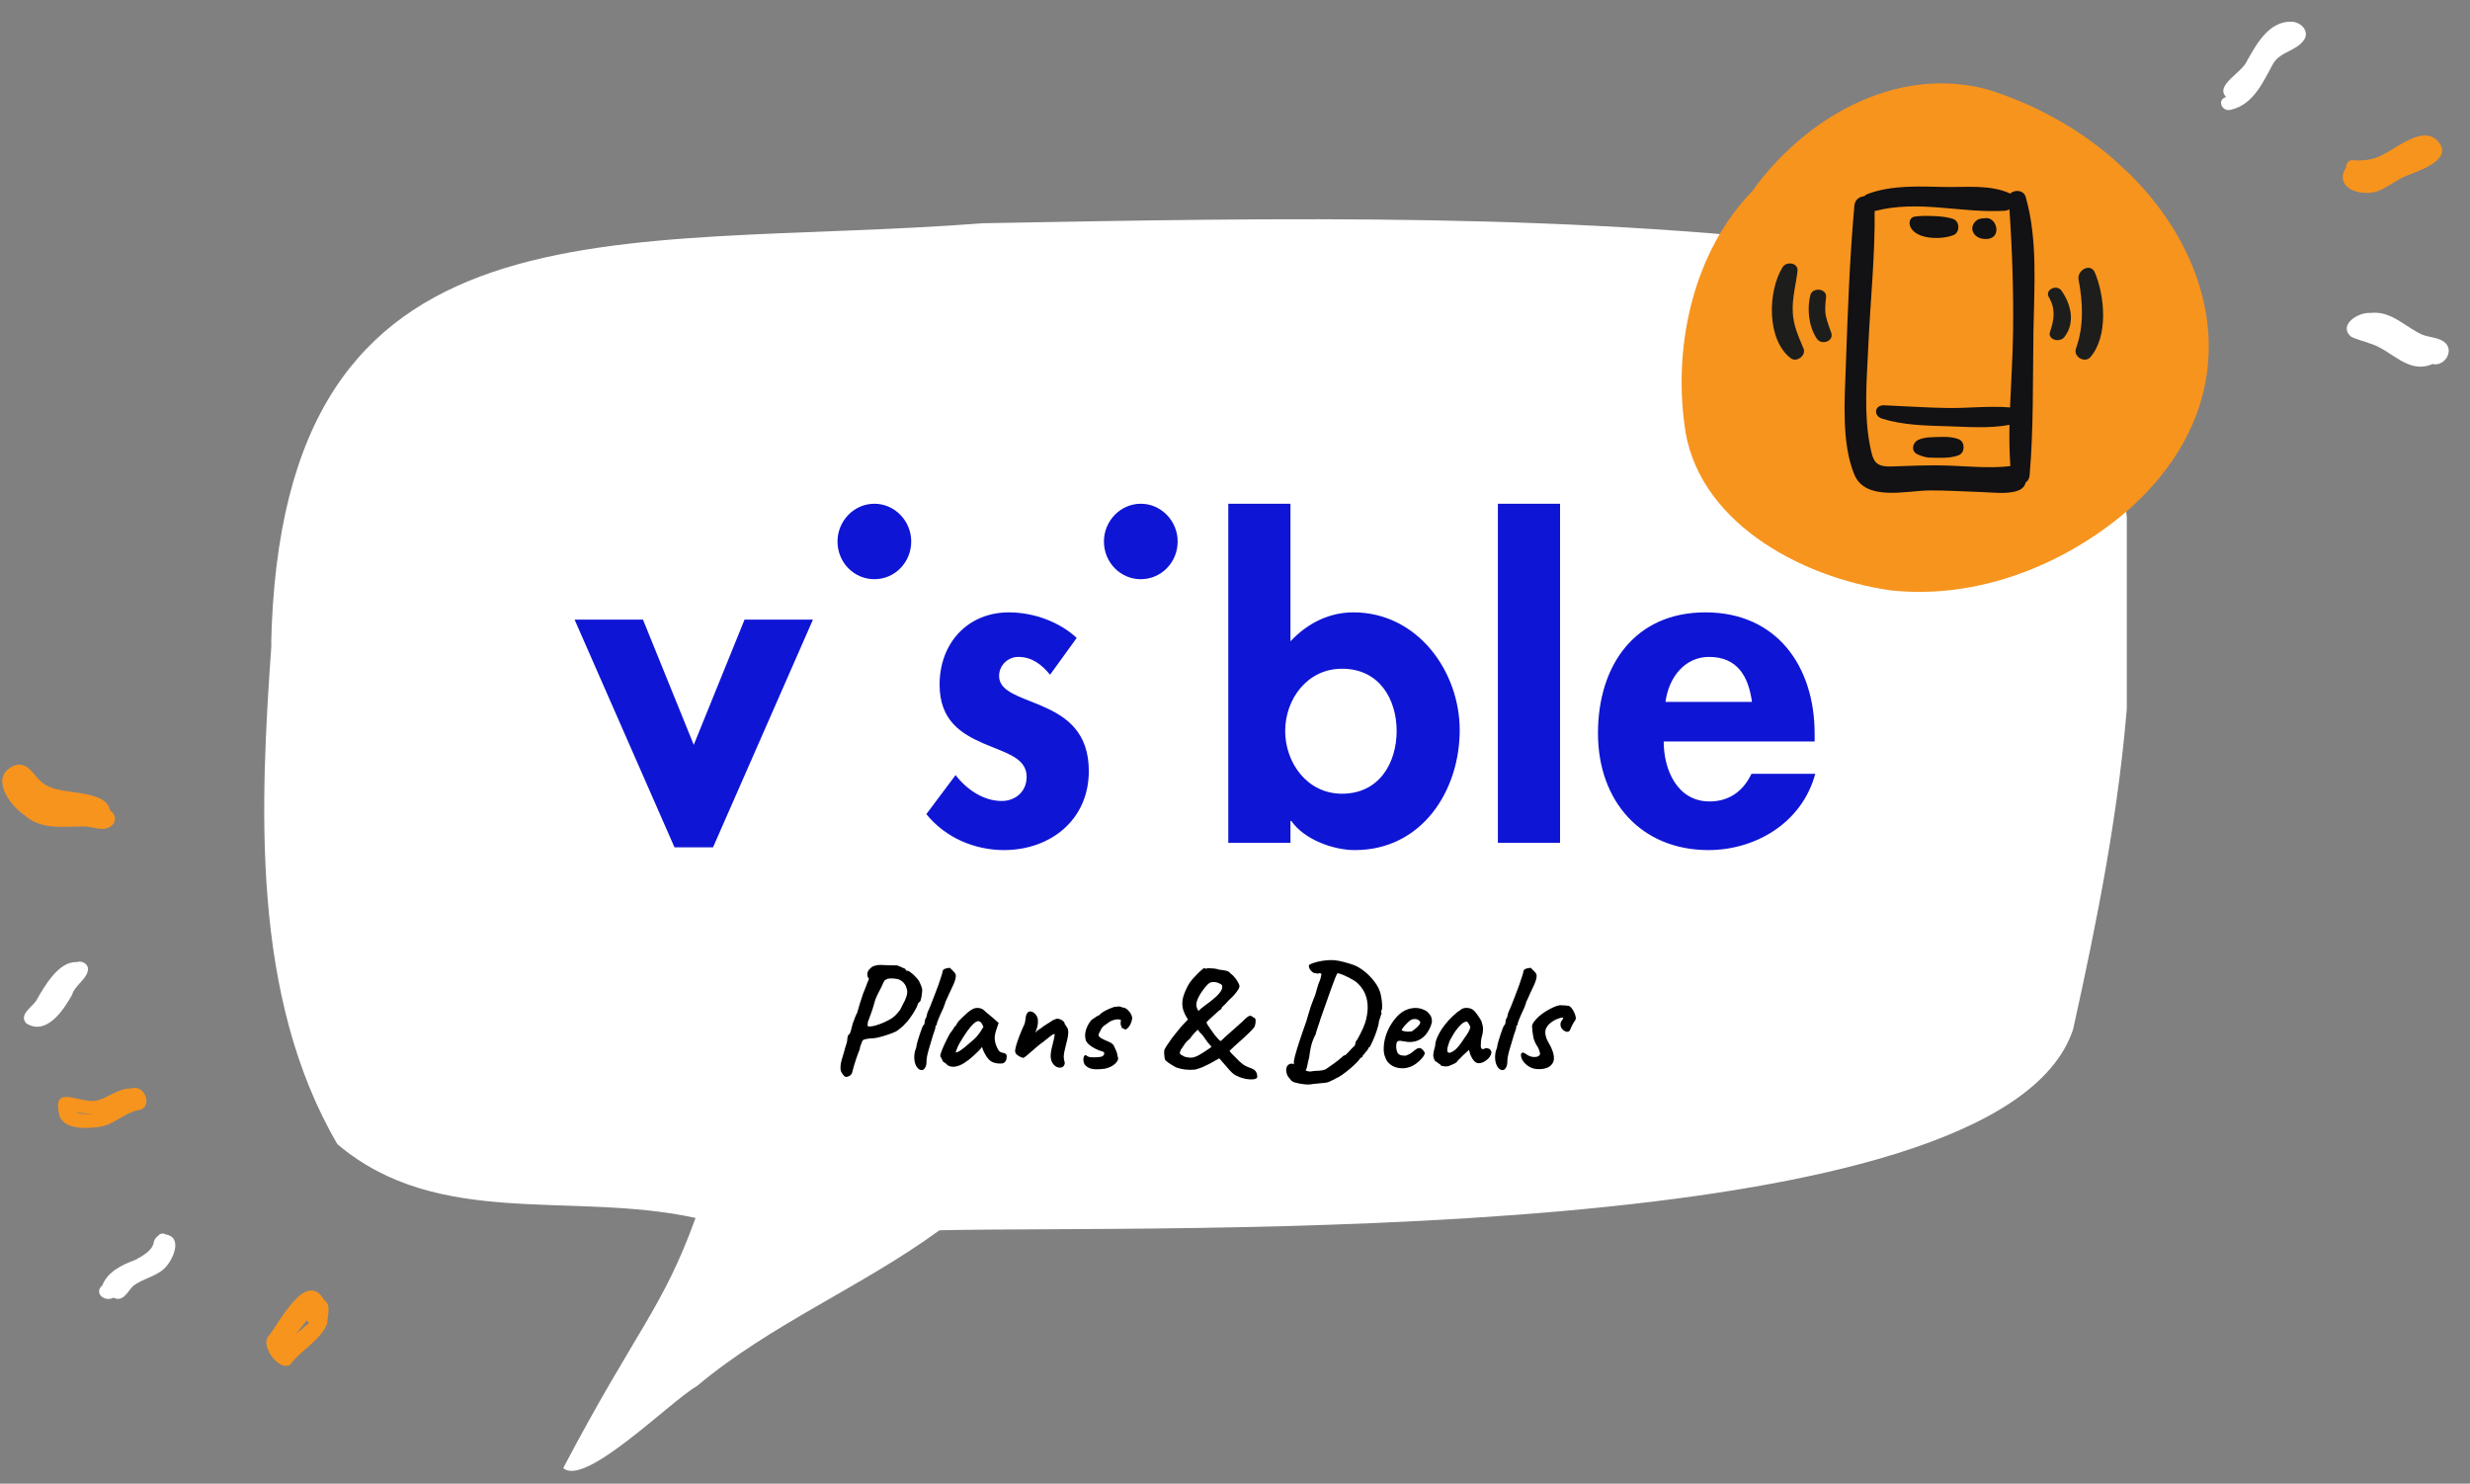
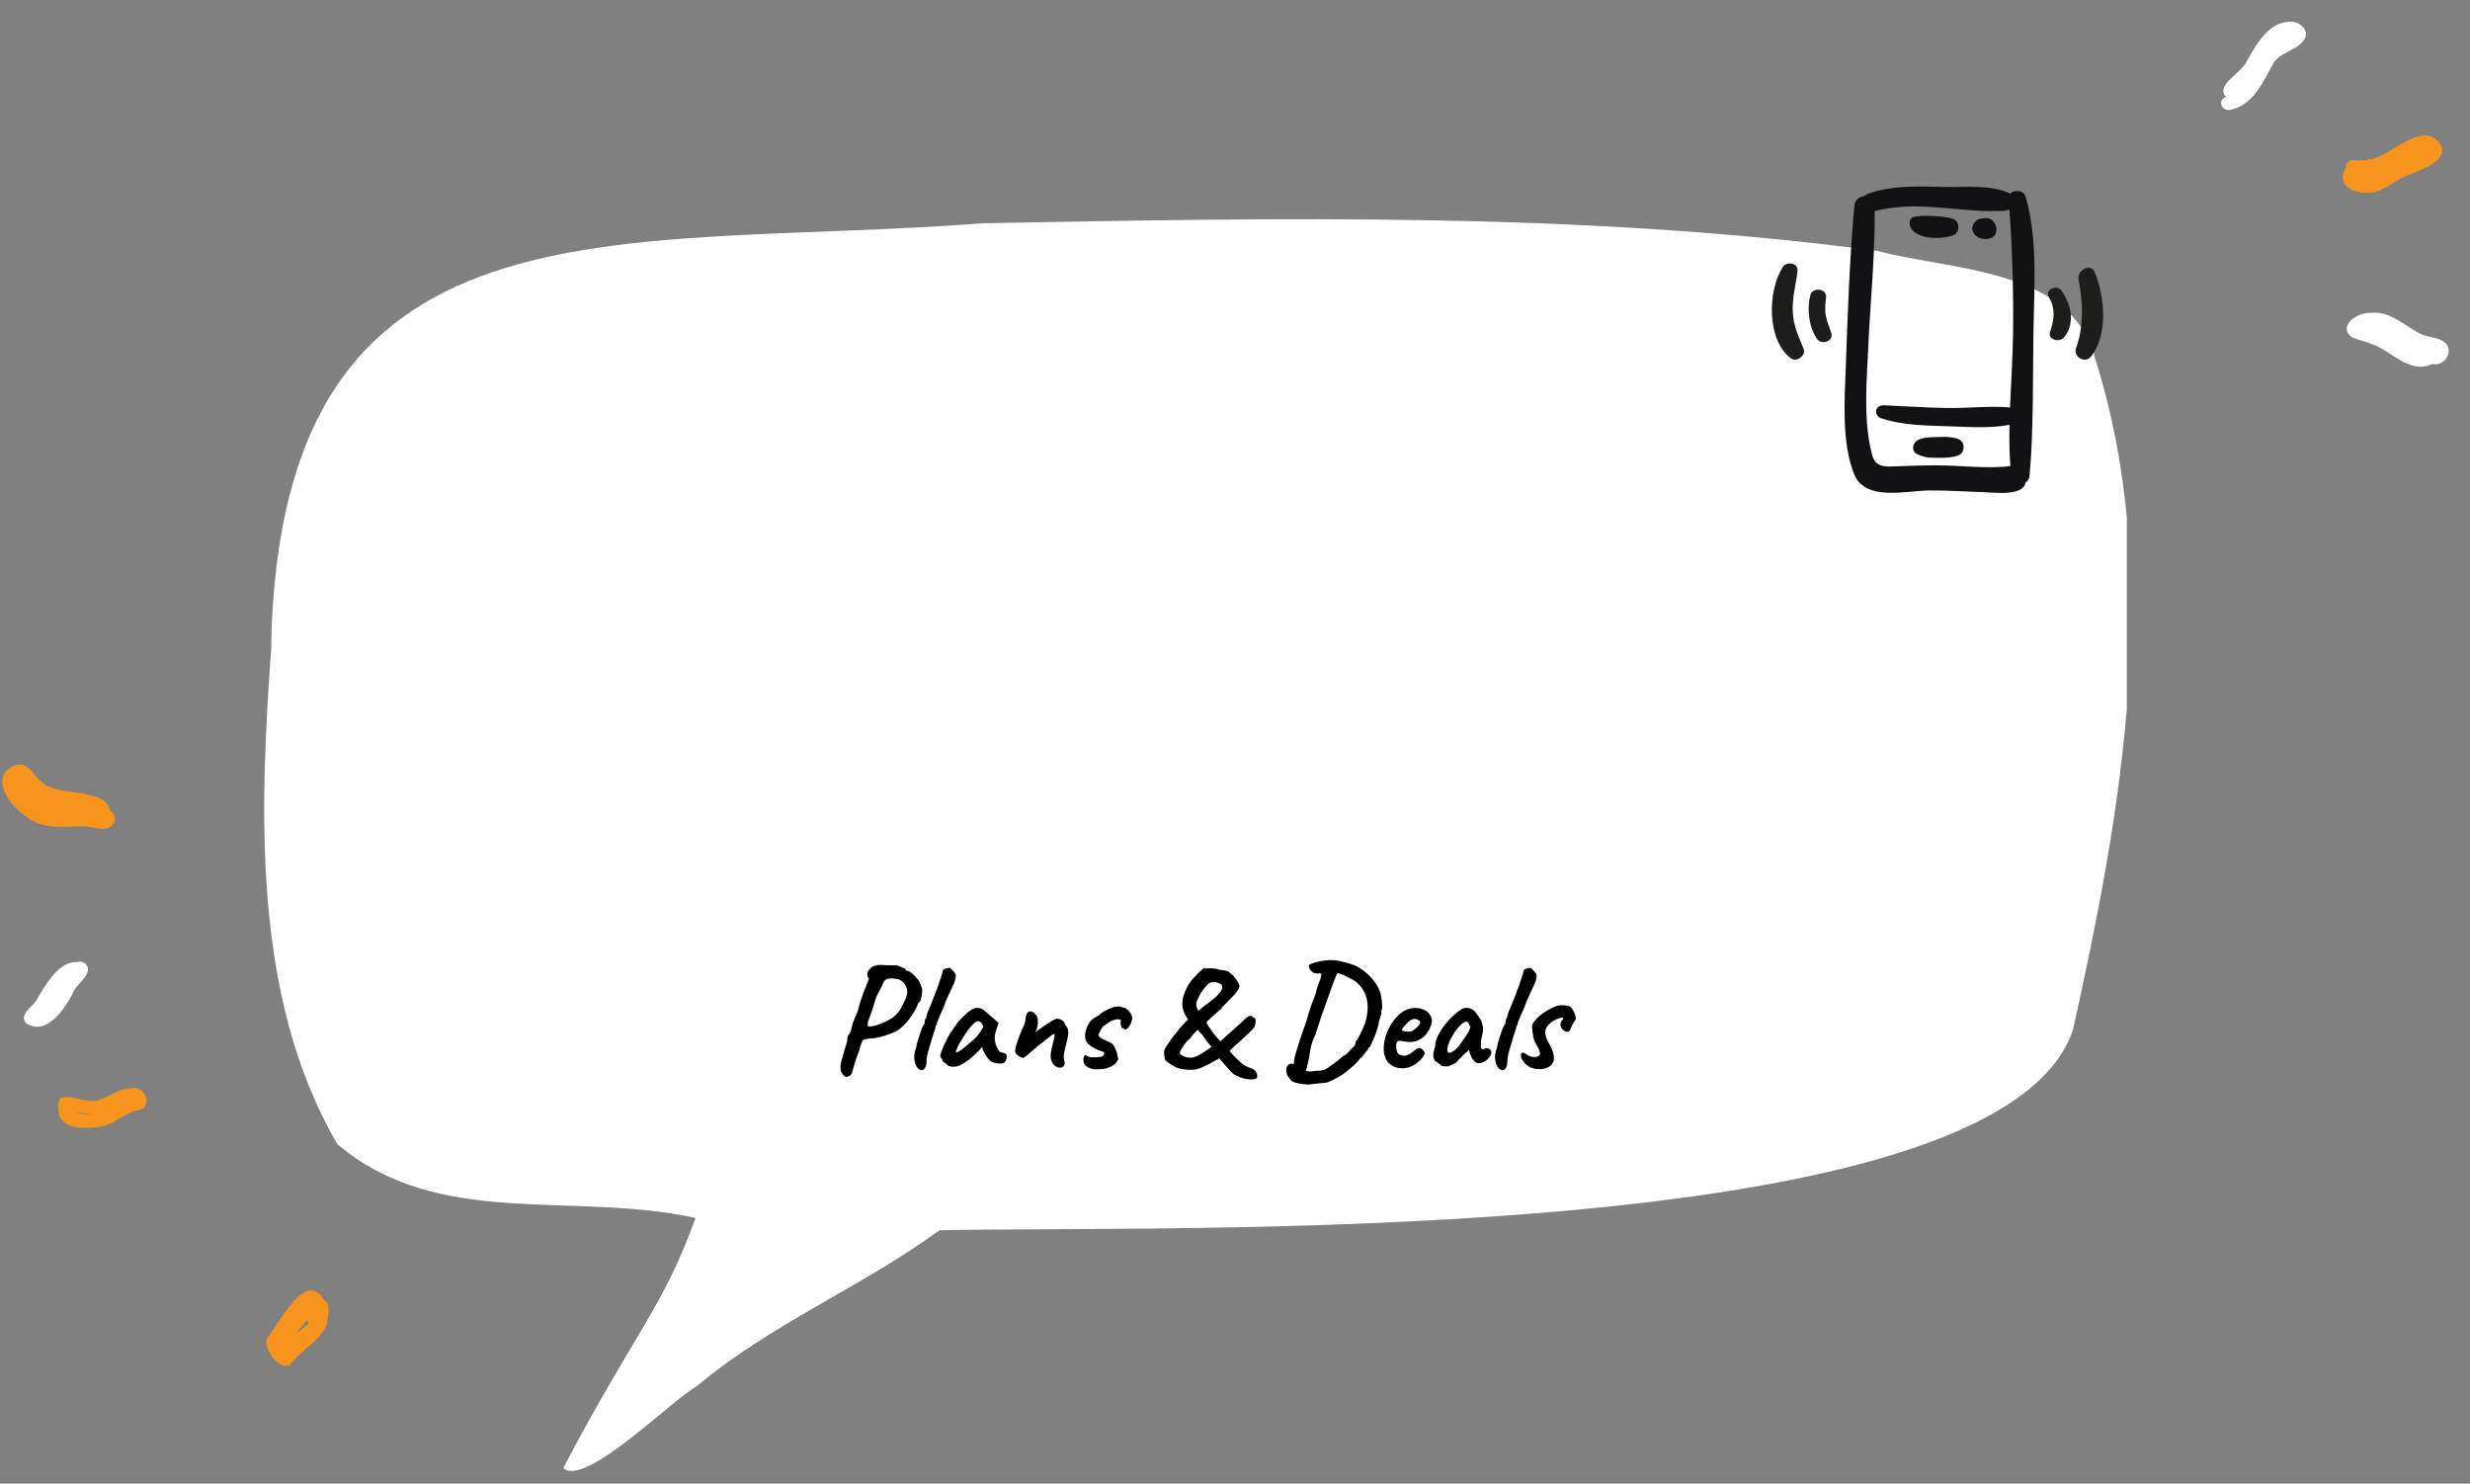
<svg xmlns="http://www.w3.org/2000/svg" width="894" height="537" viewBox="0 0 894 537" fill="none">
  <rect x="0" y="0" width="894" height="537" fill="#808080" stroke="none" />
  <g clip-path="url(#clip0_169_3397)">
    <path d="M758.156 128.962C748.93 97.079 707.178 98.071 679.303 90.787C572.395 76.588 463.556 78.836 355.858 80.795C222.672 91.064 101.262 66.558 98.118 234.262C98.13 233.643 98.223 233.026 98.316 232.408C94.031 292.072 90.878 360.653 122.109 414.112C158.634 445.066 206.795 431.001 251.754 440.82C239.851 473.735 230.183 481.327 203.864 531.339C211.688 538.437 242.888 506.933 252.243 501.675C278.97 479.226 311.942 465.782 340.013 445.29C419.617 443.394 723.746 452.98 750.342 372.572C767.812 293.866 783.314 207.542 758.074 129.038L758.156 128.962Z" fill="white" />
-     <path fill-rule="evenodd" clip-rule="evenodd" d="M564.653 305.045H542.15V182.323H564.653V305.045ZM444.57 305.045H467.074V297.131H467.396C471.897 303.711 482.336 307.677 490.373 307.677C514.586 307.677 528.332 286.292 528.332 264.245C528.332 243.024 513.086 221.637 489.838 221.637C481.48 221.637 473.519 225.245 467.074 232.122V182.326H444.57V305.045ZM656.796 268.359V265.563C656.796 241.214 643.133 221.636 617.254 221.636C591.696 221.636 578.375 240.883 578.375 265.397C578.375 289.91 593.945 307.676 618.378 307.676C634.936 307.676 652.085 298.23 657.031 280.064H633.941C630.886 286.481 625.733 290.074 618.762 290.074C607.028 290.074 602.164 278.558 602.164 268.359H656.796ZM258.071 306.689L294.238 224.268H269.484L251.104 269.579L232.722 224.268H207.969L244.135 306.689H258.071ZM602.807 254.046C604.056 244.731 610.122 237.759 618.538 237.759C628.908 237.759 632.856 244.894 634.109 254.046H602.807ZM505.504 264.574C505.504 275.97 499.32 287.277 485.729 287.277C473.039 287.277 465.161 275.97 465.161 264.574C465.161 253.175 473.039 242.036 485.729 242.036C499.32 242.036 505.504 253.175 505.504 264.574ZM365.155 221.636C374.418 221.636 383.73 225.278 389.705 230.893L380.06 244.218C377.043 240.504 373.465 237.758 368.568 237.758C364.872 237.758 361.618 240.718 361.618 244.668C361.618 249.328 366.696 251.341 372.776 253.751C374.421 254.403 376.141 255.085 377.852 255.856C386.051 259.474 394.089 265.067 394.089 279.05C394.089 296.983 379.943 307.675 363.387 307.675C352.777 307.675 342.193 303.221 335.282 294.665L345.865 280.531C349.924 285.8 355.993 289.908 362.583 289.908C367.566 289.908 371.585 286.454 371.585 281.19C371.585 275.348 366.213 273.207 359.905 270.694C358.575 270.164 357.204 269.617 355.832 269.016C347.955 265.56 340.079 260.789 340.079 247.794C340.079 232.657 350.367 221.636 365.155 221.636ZM426.246 195.979C426.246 188.575 420.298 182.323 412.903 182.323C405.51 182.323 399.561 188.575 399.561 195.979C399.561 203.546 405.51 209.634 412.903 209.634C420.298 209.634 426.246 203.546 426.246 195.979ZM316.469 182.323C323.864 182.323 329.811 188.575 329.811 195.979C329.811 203.546 323.864 209.634 316.469 209.634C309.076 209.634 303.126 203.546 303.126 195.979C303.126 188.575 309.076 182.323 316.469 182.323Z" fill="#0F15D4" />
    <path d="M306.325 389.774C305.885 389.774 305.518 389.535 305.225 389.059C305.005 388.839 304.767 388.49 304.51 388.014C304.253 387.537 304.162 386.767 304.235 385.704C304.345 384.604 304.748 383.009 305.445 380.919C305.812 379.525 306.105 378.517 306.325 377.894C306.545 377.234 306.655 376.757 306.655 376.464C306.655 376.06 306.692 375.73 306.765 375.474C306.875 375.18 306.93 374.905 306.93 374.649C307.15 374.649 307.37 374.447 307.59 374.044C307.81 373.64 307.993 373.09 308.14 372.394C308.287 371.77 308.415 371.275 308.525 370.909C308.672 370.505 308.745 370.23 308.745 370.084C308.928 369.79 309.112 369.332 309.295 368.709C309.515 368.085 309.845 367.334 310.285 366.454C310.578 365.354 310.908 364.217 311.275 363.044C311.642 361.834 312.008 360.715 312.375 359.689C312.778 358.625 313.108 357.8 313.365 357.214C313.768 356.077 314.08 355.289 314.3 354.849C314.52 354.372 314.52 354.06 314.3 353.914C314.043 353.73 313.915 353.272 313.915 352.539C313.952 351.769 314.3 351.109 314.96 350.559C315.363 350.082 315.877 349.752 316.5 349.569C317.123 349.349 317.838 349.239 318.645 349.239C319.452 349.239 320.295 349.275 321.175 349.349C321.835 349.385 322.532 349.404 323.265 349.404C324.035 349.404 324.512 349.404 324.695 349.404C325.025 349.55 325.428 349.715 325.905 349.899C326.382 350.082 326.803 350.265 327.17 350.449C327.573 350.595 327.775 350.724 327.775 350.834C327.775 351.054 327.848 351.2 327.995 351.274C328.178 351.31 328.362 351.347 328.545 351.384C328.802 351.384 329.223 351.622 329.81 352.099C330.397 352.539 330.983 353.089 331.57 353.749C332.193 354.372 332.633 354.995 332.89 355.619C333.183 356.242 333.422 356.829 333.605 357.379C333.825 357.929 333.843 358.717 333.66 359.744C333.623 360.294 333.532 360.844 333.385 361.394C333.275 361.944 333.147 362.31 333 362.494C332.78 362.64 332.578 362.824 332.395 363.044C332.212 363.264 332.12 363.465 332.12 363.649C332.12 363.795 331.973 364.162 331.68 364.749C331.387 365.299 331.02 365.94 330.58 366.674C330.14 367.37 329.663 368.067 329.15 368.764C328.637 369.46 328.16 370.01 327.72 370.414C327.243 371 326.675 371.55 326.015 372.064C325.392 372.577 324.823 372.999 324.31 373.329C323.357 373.769 322.257 374.19 321.01 374.594C319.8 374.997 318.627 375.327 317.49 375.584C316.353 375.804 315.437 375.895 314.74 375.859C313.677 376.005 312.98 376.152 312.65 376.299C312.32 376.409 312.082 376.72 311.935 377.234C311.752 377.71 311.568 378.205 311.385 378.719C311.238 379.232 311.165 379.599 311.165 379.819C311.092 379.965 310.927 380.369 310.67 381.029C310.45 381.689 310.175 382.459 309.845 383.339C309.552 384.219 309.277 385.099 309.02 385.979C308.763 386.859 308.562 387.61 308.415 388.234C308.268 388.747 307.957 389.132 307.48 389.389C307.04 389.645 306.655 389.774 306.325 389.774ZM314.135 371.404C314.282 371.55 314.758 371.569 315.565 371.459C316.372 371.349 317.343 371.074 318.48 370.634C319.213 370.377 319.947 370.065 320.68 369.699C321.45 369.332 322.183 368.929 322.88 368.489C323.247 368.232 323.632 367.92 324.035 367.554C324.438 367.15 325.007 366.49 325.74 365.574C325.85 365.39 326.033 365.042 326.29 364.529C326.583 363.979 326.84 363.465 327.06 362.989C327.39 362.475 327.72 361.724 328.05 360.734C328.38 359.707 328.453 358.864 328.27 358.204C328.087 357.25 327.72 356.462 327.17 355.839C326.62 355.179 325.923 354.702 325.08 354.409C324.273 354.262 323.595 354.17 323.045 354.134C322.532 354.097 321.963 354.134 321.34 354.244C320.753 354.427 320.332 354.684 320.075 355.014C319.855 355.344 319.525 356.04 319.085 357.104C318.828 357.617 318.462 358.332 317.985 359.249C317.508 360.129 317.105 361.027 316.775 361.944C316.115 364.364 315.528 366.215 315.015 367.499C314.538 368.782 314.227 369.625 314.08 370.029C314.117 370.432 314.098 370.725 314.025 370.909C313.952 371.055 313.988 371.22 314.135 371.404ZM334.075 387.244C333.378 387.427 332.755 387.225 332.205 386.639C331.655 386.089 331.27 385.264 331.05 384.164C330.83 383.064 330.866 381.835 331.16 380.479C331.343 380.039 331.49 379.617 331.6 379.214C331.71 378.774 331.765 378.425 331.765 378.169C331.838 377.802 331.985 377.27 332.205 376.574C332.425 375.84 332.663 375.089 332.92 374.319C333.176 373.549 333.415 372.87 333.635 372.284C333.891 371.66 334.056 371.275 334.13 371.129C334.276 371.129 334.405 371 334.515 370.744C334.625 370.487 334.68 370.23 334.68 369.974C334.68 369.68 334.735 369.35 334.845 368.984C334.991 368.617 335.138 368.36 335.285 368.214C335.285 368.03 335.321 367.829 335.395 367.609C335.505 367.352 335.56 367.15 335.56 367.004C335.56 366.857 335.596 366.71 335.67 366.564C335.78 366.417 335.835 366.27 335.835 366.124C336.091 365.647 336.421 364.895 336.825 363.869C337.265 362.805 337.723 361.632 338.2 360.349C338.713 359.065 339.19 357.8 339.63 356.554C340.07 355.307 340.418 354.262 340.675 353.419C340.968 352.539 341.115 352.007 341.115 351.824C341.115 351.53 341.225 351.255 341.445 350.999C341.665 350.742 341.921 350.614 342.215 350.614C342.325 350.504 342.581 350.43 342.985 350.394C343.388 350.32 343.663 350.284 343.81 350.284C343.81 350.284 343.883 350.357 344.03 350.504C344.176 350.65 344.396 350.87 344.69 351.164C344.983 351.42 345.258 351.714 345.515 352.044C345.808 352.374 345.955 352.759 345.955 353.199C345.955 353.675 345.881 354.134 345.735 354.574C345.625 355.014 345.405 355.619 345.075 356.389C344.745 357.122 344.231 358.222 343.535 359.689C343.241 360.422 342.93 361.119 342.6 361.779C342.27 362.402 342.105 362.787 342.105 362.934C342.105 363.08 342.031 363.3 341.885 363.594C341.775 363.887 341.646 364.254 341.5 364.694C341.353 364.987 341.151 365.427 340.895 366.014C340.638 366.564 340.363 367.169 340.07 367.829C339.813 368.452 339.593 369.002 339.41 369.479C339.226 369.919 339.135 370.175 339.135 370.249C339.135 370.395 339.116 370.542 339.08 370.689C339.08 370.835 339.006 370.982 338.86 371.129C338.713 371.129 338.621 371.239 338.585 371.459C338.585 371.642 338.585 371.734 338.585 371.734C338.585 372.1 338.291 373.072 337.705 374.649C337.118 376.665 336.568 378.517 336.055 380.204C335.578 381.89 335.34 383.247 335.34 384.274C335.34 385.154 335.193 385.832 334.9 386.309C334.643 386.785 334.368 387.097 334.075 387.244ZM342.86 385.484C342.713 385.19 342.383 384.897 341.87 384.604C341.393 384.31 341.155 384.09 341.155 383.944C341.155 383.797 341.063 383.577 340.88 383.284C340.733 382.954 340.587 382.715 340.44 382.569C340.257 382.349 340.312 381.817 340.605 380.974C340.898 380.094 341.338 379.03 341.925 377.784C342.512 376.537 343.153 375.272 343.85 373.989C344.143 373.695 344.437 373.31 344.73 372.834C345.023 372.357 345.243 372.045 345.39 371.899C345.39 371.752 345.445 371.624 345.555 371.514C345.665 371.367 345.793 371.294 345.94 371.294L346.38 370.414C346.453 370.267 346.673 369.974 347.04 369.534C347.443 369.094 347.92 368.617 348.47 368.104C349.02 367.554 349.57 367.04 350.12 366.564C350.707 366.087 351.183 365.739 351.55 365.519C352.32 365.005 353.108 364.767 353.915 364.804C354.758 364.84 355.473 365.097 356.06 365.574C356.17 365.684 356.408 365.904 356.775 366.234C357.178 366.564 357.618 366.93 358.095 367.334C358.608 367.737 359.048 368.104 359.415 368.434L361.45 370.249L360.515 372.999C360.038 374.465 359.91 375.749 360.13 376.849C360.35 377.949 360.698 378.902 361.175 379.709C361.358 380.112 361.597 380.424 361.89 380.644C362.22 380.864 362.642 381.01 363.155 381.084C363.448 381.12 363.723 381.23 363.98 381.414C364.237 381.597 364.365 381.89 364.365 382.294C364.365 383.174 364.2 383.815 363.87 384.219C363.577 384.585 363.247 384.805 362.88 384.879C361.67 385.025 360.515 384.897 359.415 384.494C358.315 384.09 357.325 383.045 356.445 381.359C356.298 381.139 356.097 380.735 355.84 380.149C355.62 379.525 355.492 379.122 355.455 378.939C355.308 379.122 355.107 379.36 354.85 379.654C354.63 379.91 354.41 380.149 354.19 380.369C351.587 383.009 349.35 384.732 347.48 385.539C345.647 386.309 344.107 386.29 342.86 385.484ZM345.885 380.919C346.142 380.955 346.545 380.827 347.095 380.534C347.645 380.204 348.378 379.672 349.295 378.939C350.542 377.875 351.568 376.995 352.375 376.299C353.182 375.602 353.97 374.704 354.74 373.604L355.95 371.624C355.583 370.78 355.253 370.23 354.96 369.974C354.667 369.717 354.373 369.589 354.08 369.589C353.603 369.589 353.035 369.9 352.375 370.524C351.715 371.11 350.963 371.99 350.12 373.164C349.313 374.3 348.397 375.73 347.37 377.454C346.893 378.26 346.527 379.049 346.27 379.819C346.013 380.552 345.885 380.919 345.885 380.919ZM383.631 386.419C383.081 386.419 382.549 386.254 382.036 385.924C381.523 385.557 381.101 385.062 380.771 384.439C380.441 383.779 380.276 383.009 380.276 382.129C380.276 381.579 380.368 380.809 380.551 379.819C380.771 378.792 381.083 377.509 381.486 375.969C381.559 375.455 381.614 375.125 381.651 374.979C381.724 374.832 381.761 374.685 381.761 374.539C381.761 374.465 381.743 374.41 381.706 374.374C381.706 374.3 381.669 374.264 381.596 374.264C381.303 374.264 380.899 374.465 380.386 374.869C379.909 375.235 379.359 375.675 378.736 376.189C378.626 376.262 378.498 376.354 378.351 376.464C378.241 376.574 378.113 376.684 377.966 376.794C377.856 376.904 377.728 377.014 377.581 377.124C377.214 377.344 376.646 377.765 375.876 378.389C375.143 379.012 374.373 379.672 373.566 380.369C372.796 381.065 372.118 381.652 371.531 382.129C371.238 382.349 370.981 382.532 370.761 382.679C370.578 382.825 370.449 382.899 370.376 382.899C370.303 382.899 370.009 382.807 369.496 382.624C369.019 382.404 368.543 382.11 368.066 381.744C367.626 381.34 367.406 380.882 367.406 380.369C367.406 380.039 367.534 379.379 367.791 378.389C368.084 377.399 368.488 376.225 369.001 374.869C369.514 373.512 370.101 372.137 370.761 370.744C370.908 370.414 371.018 369.974 371.091 369.424C371.164 368.874 371.238 368.342 371.311 367.829C371.421 367.279 371.604 366.875 371.861 366.619C371.971 366.435 372.099 366.307 372.246 366.234C372.429 366.124 372.613 366.069 372.796 366.069C373.163 366.069 373.511 366.16 373.841 366.344C374.171 366.49 374.483 366.747 374.776 367.114C375.326 367.7 375.619 368.397 375.656 369.204C375.729 369.974 375.674 370.725 375.491 371.459C375.308 372.192 375.106 372.797 374.886 373.274C374.666 373.714 374.556 373.897 374.556 373.824C374.703 373.75 374.904 373.567 375.161 373.274C375.454 372.98 375.949 372.632 376.646 372.229C377.599 371.495 378.333 370.982 378.846 370.689C379.359 370.359 379.744 370.12 380.001 369.974C380.294 369.827 380.551 369.662 380.771 369.479C380.954 369.332 381.083 369.24 381.156 369.204C381.266 369.167 381.321 369.149 381.321 369.149C381.431 369.149 381.614 369.075 381.871 368.929C382.164 368.782 382.439 368.709 382.696 368.709C383.063 368.709 383.448 368.8 383.851 368.984C384.254 369.13 384.603 369.35 384.896 369.644C385.189 369.9 385.336 370.175 385.336 370.469C385.336 370.579 385.373 370.67 385.446 370.744C385.519 370.817 385.593 370.909 385.666 371.019C385.849 371.239 386.051 371.55 386.271 371.954C386.528 372.32 386.656 372.925 386.656 373.769C386.656 374.355 386.528 375.217 386.271 376.354C386.014 377.49 385.739 378.609 385.446 379.709C385.153 380.845 385.006 381.762 385.006 382.459C385.043 383.119 385.116 383.632 385.226 383.999C385.336 384.329 385.391 384.604 385.391 384.824C385.391 385.117 385.244 385.465 384.951 385.869C384.658 386.235 384.218 386.419 383.631 386.419ZM396.775 387.024C394.832 387.024 393.402 386.4 392.485 385.154C392.228 384.567 392.1 383.98 392.1 383.394C392.137 382.77 392.283 382.33 392.54 382.074C392.797 381.78 393.108 381.835 393.475 382.239C393.952 382.532 394.63 382.679 395.51 382.679C395.95 382.679 396.335 382.679 396.665 382.679C397.032 382.642 397.453 382.605 397.93 382.569C398.773 382.495 399.305 382.239 399.525 381.799C399.782 381.359 399.727 380.992 399.36 380.699H399.415C398.425 380.442 397.453 380.075 396.5 379.599C395.547 379.122 394.74 378.59 394.08 378.004C393.42 377.38 393.035 376.794 392.925 376.244C392.632 375.034 392.705 373.787 393.145 372.504C393.585 371.22 394.227 370.102 395.07 369.149C395.4 368.929 395.858 368.617 396.445 368.214C397.032 367.774 397.453 367.535 397.71 367.499V367.554C398.407 366.82 399.195 366.234 400.075 365.794C400.955 365.317 401.982 364.877 403.155 364.474L404.035 364.364C404.475 364.29 404.86 364.254 405.19 364.254C405.153 364.254 405.245 364.29 405.465 364.364C405.685 364.437 405.868 364.492 406.015 364.529C406.235 364.639 406.455 364.694 406.675 364.694C407.188 364.767 407.683 365.042 408.16 365.519C408.673 365.959 409.077 366.49 409.37 367.114C409.7 367.7 409.828 368.25 409.755 368.764C409.645 369.607 409.333 370.45 408.82 371.294C408.307 372.1 407.757 372.559 407.17 372.669C407.243 372.632 407.17 372.559 406.95 372.449C406.73 372.339 406.528 372.229 406.345 372.119L406.125 372.229C406.125 372.229 406.107 372.174 406.07 372.064C406.07 371.954 406.033 371.825 405.96 371.679C405.813 371.422 405.703 371.147 405.63 370.854C405.593 370.56 405.593 370.23 405.63 369.864C405.703 369.46 405.722 369.222 405.685 369.149C405.648 369.075 405.428 369.02 405.025 368.984C404.548 368.874 403.943 368.929 403.21 369.149C402.477 369.332 401.798 369.662 401.175 370.139C400.442 370.615 399.892 371 399.525 371.294C399.195 371.587 398.938 371.88 398.755 372.174C398.572 372.43 398.37 372.815 398.15 373.329C398.003 373.585 397.875 373.824 397.765 374.044C397.655 374.227 397.6 374.41 397.6 374.594C397.6 374.96 397.912 375.345 398.535 375.749C399.158 376.115 400.093 376.555 401.34 377.069C402.33 377.472 402.972 378.022 403.265 378.719C403.595 379.415 403.888 380.075 404.145 380.699C404.218 380.845 404.292 381.12 404.365 381.524C404.475 381.89 404.493 382.11 404.42 382.184C404.493 382.257 404.53 382.33 404.53 382.404V382.349C404.823 382.899 404.768 383.485 404.365 384.109C403.998 384.695 403.412 385.245 402.605 385.759C401.798 386.235 400.882 386.584 399.855 386.804H399.91C399.36 386.877 398.81 386.932 398.26 386.969C397.747 387.005 397.252 387.024 396.775 387.024ZM455.064 389.609C455.101 390.049 454.844 390.342 454.294 390.489C453.781 390.672 453.102 390.727 452.259 390.654C451.452 390.617 450.627 390.47 449.784 390.214C448.941 389.994 448.244 389.719 447.694 389.389C446.997 389.205 446.117 388.527 445.054 387.354C443.991 386.18 442.744 384.75 441.314 383.064C439.847 383.87 438.656 384.53 437.739 385.044C436.822 385.52 435.979 385.924 435.209 386.254C434.476 386.547 433.596 386.84 432.569 387.134C430.149 387.354 427.931 387.115 425.914 386.419C425.621 386.309 425.199 386.089 424.649 385.759C424.099 385.429 423.549 385.08 422.999 384.714C422.486 384.347 422.137 384.072 421.954 383.889C421.771 383.779 421.624 383.449 421.514 382.899C421.441 382.312 421.386 381.725 421.349 381.139C421.349 380.552 421.367 380.204 421.404 380.094C421.514 379.764 421.826 379.195 422.339 378.389C422.889 377.545 423.567 376.574 424.374 375.474C425.217 374.374 426.116 373.255 427.069 372.119C428.059 370.982 429.031 369.937 429.984 368.984C429.104 367.7 428.499 366.435 428.169 365.189C427.839 363.942 427.839 362.604 428.169 361.174C428.536 359.707 429.232 358.057 430.259 356.224C430.626 355.637 431.102 354.995 431.689 354.299C432.312 353.602 432.936 352.942 433.559 352.319C434.219 351.659 434.787 351.145 435.264 350.779C435.741 350.412 435.997 350.265 436.034 350.339C436.181 350.595 436.327 350.687 436.474 350.614C436.621 350.54 436.767 350.504 436.914 350.504C437.061 350.43 437.372 350.412 437.849 350.449C438.362 350.449 438.931 350.485 439.554 350.559C440.177 350.632 440.727 350.76 441.204 350.944C442.524 351.09 443.441 351.237 443.954 351.384C444.504 351.53 444.999 351.86 445.439 352.374C445.989 352.777 446.502 353.272 446.979 353.859C447.456 354.445 447.841 355.032 448.134 355.619C448.464 356.169 448.629 356.609 448.629 356.939C448.629 357.415 448.244 358.149 447.474 359.139C446.741 360.129 445.751 361.174 444.504 362.274C444.027 362.86 443.532 363.392 443.019 363.869C442.542 364.309 442.304 364.529 442.304 364.529C442.304 364.675 442.212 364.877 442.029 365.134C441.846 365.39 441.607 365.574 441.314 365.684C440.911 366.05 440.342 366.564 439.609 367.224C438.876 367.884 438.216 368.489 437.629 369.039C437.042 369.589 436.731 369.919 436.694 370.029C436.657 370.102 436.786 370.395 437.079 370.909C437.372 371.385 437.757 371.954 438.234 372.614C438.711 373.274 439.187 373.934 439.664 374.594C440.177 375.217 440.636 375.749 441.039 376.189C441.442 376.592 441.717 376.794 441.864 376.794C443.074 375.62 444.321 374.484 445.604 373.384C446.924 372.247 448.262 371.055 449.619 369.809C450.536 368.855 451.232 368.232 451.709 367.939C452.186 367.645 452.571 367.572 452.864 367.719C453.157 367.829 453.432 368.012 453.689 368.269C454.166 368.342 454.422 368.672 454.459 369.259C454.496 369.809 454.441 370.359 454.294 370.909C454.147 371.422 454.056 371.697 454.019 371.734C453.542 372.357 452.901 373.054 452.094 373.824C451.287 374.594 450.444 375.382 449.564 376.189C448.684 376.959 447.841 377.71 447.034 378.444C446.227 379.177 445.549 379.819 444.999 380.369C444.999 380.369 445.219 380.644 445.659 381.194C446.136 381.707 446.594 382.165 447.034 382.569C448.244 383.815 449.179 384.695 449.839 385.209C450.499 385.685 451.251 386.07 452.094 386.364C453.231 386.73 454.001 387.152 454.404 387.629C454.807 388.142 455.027 388.802 455.064 389.609ZM428.609 382.404C429.709 382.734 430.644 382.862 431.414 382.789C432.221 382.679 433.082 382.367 433.999 381.854C434.916 381.34 436.071 380.607 437.464 379.654L438.509 378.884L437.134 377.289C436.877 376.995 436.584 376.592 436.254 376.079C435.924 375.565 435.502 374.997 434.989 374.374C434.439 373.86 434.072 373.457 433.889 373.164C433.742 372.87 433.669 372.724 433.669 372.724C433.559 372.724 433.302 372.907 432.899 373.274C432.532 373.64 432.129 374.08 431.689 374.594C431.286 375.07 430.974 375.492 430.754 375.859C429.911 376.519 429.269 377.179 428.829 377.839C428.389 378.462 427.894 379.195 427.344 380.039C427.087 380.625 426.996 381.047 427.069 381.304C427.142 381.56 427.326 381.744 427.619 381.854C427.912 381.964 428.242 382.147 428.609 382.404ZM433.779 365.904C434.182 365.464 434.751 364.969 435.484 364.419C436.254 363.832 437.061 363.227 437.904 362.604C438.747 361.944 439.536 361.284 440.269 360.624C441.002 359.927 441.571 359.249 441.974 358.589C442.377 357.892 442.487 357.232 442.304 356.609C442.231 356.462 442.029 356.297 441.699 356.114C441.369 355.93 440.984 355.765 440.544 355.619C440.104 355.472 439.664 355.417 439.224 355.454C438.491 355.38 437.812 355.637 437.189 356.224C436.566 356.81 435.832 357.709 434.989 358.919C434.072 360.275 433.449 361.522 433.119 362.659C432.826 363.759 433.046 364.84 433.779 365.904ZM474.404 392.469C473.707 392.579 472.864 392.56 471.874 392.414C470.884 392.304 469.821 392.102 468.684 391.809C468.097 391.625 467.676 391.405 467.419 391.149C467.199 390.892 466.814 390.415 466.264 389.719C465.897 389.169 465.659 388.545 465.549 387.849C465.476 387.152 465.567 386.529 465.824 385.979C466.117 385.429 466.594 385.099 467.254 384.989C467.547 384.915 467.896 384.989 468.299 385.209C468.739 385.392 469.197 385.63 469.674 385.924C470.444 386.364 471.269 386.804 472.149 387.244C473.029 387.72 473.836 387.904 474.569 387.794C475.082 387.684 475.687 387.61 476.384 387.574C477.117 387.574 477.814 387.519 478.474 387.409C479.171 387.299 479.721 387.097 480.124 386.804C482.067 385.484 483.516 384.439 484.469 383.669C485.422 382.862 485.899 382.459 485.899 382.459C485.972 382.312 486.101 382.202 486.284 382.129C486.504 382.019 486.761 381.909 487.054 381.799C487.274 381.579 487.622 381.23 488.099 380.754C488.576 380.24 489.034 379.745 489.474 379.269C489.951 378.792 490.244 378.517 490.354 378.444C490.427 378.114 490.501 377.857 490.574 377.674C490.647 377.454 490.684 377.234 490.684 377.014C490.977 376.72 491.362 376.115 491.839 375.199C492.352 374.245 492.866 373.2 493.379 372.064C493.892 370.89 494.259 369.827 494.479 368.874C494.956 366.857 495.121 365.024 494.974 363.374C494.827 361.724 494.406 360.239 493.709 358.919C493.012 357.599 492.077 356.444 490.904 355.454C490.501 355.124 489.951 354.775 489.254 354.409C488.557 354.005 487.842 353.639 487.109 353.309C486.376 352.942 485.716 352.667 485.129 352.484C484.579 352.3 484.249 352.227 484.139 352.264C483.992 352.3 483.699 352.869 483.259 353.969C482.856 355.032 482.342 356.407 481.719 358.094C481.132 359.78 480.491 361.595 479.794 363.539C479.134 365.445 478.492 367.26 477.869 368.984C477.686 369.68 477.447 370.414 477.154 371.184C476.897 371.954 476.677 372.632 476.494 373.219C476.311 373.769 476.219 374.135 476.219 374.319C475.816 374.942 475.394 375.895 474.954 377.179C474.514 378.462 474.147 380.295 473.854 382.679C473.524 383.925 473.286 384.97 473.139 385.814C472.992 386.62 472.846 387.005 472.699 386.969C472.699 386.969 472.681 387.134 472.644 387.464C472.607 387.83 472.534 388.069 472.424 388.179C472.424 388.399 472.204 388.545 471.764 388.619C471.324 388.692 470.811 388.6 470.224 388.344C469.637 388.087 469.087 387.592 468.574 386.859C468.464 386.455 468.372 385.869 468.299 385.099C468.262 384.292 468.391 383.357 468.684 382.294C468.867 381.597 469.124 380.699 469.454 379.599C469.784 378.499 470.151 377.362 470.554 376.189C470.957 375.015 471.324 373.934 471.654 372.944C472.021 371.954 472.277 371.22 472.424 370.744C472.681 370.12 473.047 368.947 473.524 367.224C473.817 366.27 474.111 365.317 474.404 364.364C474.734 363.41 475.046 362.567 475.339 361.834C475.632 361.064 475.834 360.569 475.944 360.349C476.127 359.872 476.347 359.102 476.604 358.039C476.897 356.939 477.337 355.692 477.924 354.299L478.309 352.484L477.704 352.209C477.264 352.355 476.916 352.41 476.659 352.374C476.439 352.3 476.292 352.245 476.219 352.209C475.999 352.282 475.706 352.227 475.339 352.044C475.009 351.824 474.697 351.549 474.404 351.219C474.147 350.889 473.982 350.614 473.909 350.394C473.836 350.247 473.781 350.064 473.744 349.844C473.744 349.587 473.744 349.459 473.744 349.459C473.781 349.239 474.092 349.019 474.679 348.799C475.266 348.542 476.017 348.304 476.934 348.084C477.887 347.864 478.896 347.699 479.959 347.589C481.022 347.479 482.012 347.46 482.929 347.534C483.882 347.607 485.056 347.827 486.449 348.194C487.842 348.56 489.034 348.927 490.024 349.294C491.197 349.734 492.462 350.485 493.819 351.549C495.176 352.612 496.404 353.877 497.504 355.344C498.641 356.81 499.392 358.35 499.759 359.964C499.869 360.404 499.979 361.027 500.089 361.834C500.199 362.64 500.254 363.429 500.254 364.199C500.291 364.932 500.217 365.409 500.034 365.629C499.961 365.775 499.906 365.959 499.869 366.179C499.869 366.362 499.942 366.49 500.089 366.564C500.052 366.674 499.924 367.095 499.704 367.829C499.484 368.525 499.282 369.13 499.099 369.644C499.026 370.597 498.769 371.697 498.329 372.944C497.926 374.19 497.467 375.382 496.954 376.519C496.477 377.619 496.056 378.48 495.689 379.104C495.542 379.104 495.396 379.14 495.249 379.214C495.139 379.25 495.157 379.287 495.304 379.324C495.304 379.507 495.102 379.855 494.699 380.369C494.552 380.479 494.314 380.754 493.984 381.194C493.691 381.597 493.452 381.872 493.269 382.019C493.232 382.275 493.122 382.495 492.939 382.679C492.756 382.825 492.591 382.899 492.444 382.899C492.444 382.899 492.407 382.899 492.334 382.899C492.297 382.899 492.279 382.972 492.279 383.119C491.986 383.559 491.491 384.127 490.794 384.824C490.097 385.52 489.309 386.235 488.429 386.969C487.549 387.702 486.669 388.38 485.789 389.004C484.909 389.627 484.102 390.085 483.369 390.379C483.002 390.635 482.617 390.837 482.214 390.984C481.811 391.167 481.426 391.35 481.059 391.534C480.876 391.68 480.344 391.809 479.464 391.919C478.584 392.029 477.649 392.12 476.659 392.194C475.706 392.267 474.954 392.359 474.404 392.469ZM511.677 385.539C510.577 386.162 509.403 386.529 508.157 386.639C506.947 386.712 505.81 386.547 504.747 386.144C503.683 385.704 502.822 385.062 502.162 384.219C501.795 383.742 501.447 382.99 501.117 381.964C500.787 380.9 500.732 379.47 500.952 377.674C501.172 375.987 501.685 374.282 502.492 372.559C503.335 370.835 504.362 369.314 505.572 367.994C506.782 366.674 508.102 365.775 509.532 365.299C510.045 365.115 510.558 364.987 511.072 364.914C511.622 364.804 512.337 364.785 513.217 364.859C514.06 364.969 514.812 365.189 515.472 365.519C516.132 365.812 516.608 366.142 516.902 366.509C517.488 367.095 517.873 367.664 518.057 368.214C518.24 368.764 518.313 369.295 518.277 369.809C518.093 370.982 517.562 372.247 516.682 373.604C515.838 374.96 514.647 375.969 513.107 376.629C512.483 376.885 511.75 377.05 510.907 377.124C510.063 377.197 508.908 377.087 507.442 376.794C506.562 376.61 505.975 376.702 505.682 377.069C505.425 377.435 505.315 378.15 505.352 379.214C505.425 379.874 505.572 380.46 505.792 380.974C506.048 381.45 506.507 381.78 507.167 381.964C508.01 382.11 508.615 382.129 508.982 382.019C509.348 381.872 509.807 381.67 510.357 381.414C510.65 381.23 510.925 381.029 511.182 380.809C511.475 380.589 511.75 380.369 512.007 380.149C512.3 379.929 512.538 379.764 512.722 379.654C512.905 379.507 513.088 379.415 513.272 379.379C513.455 379.342 513.638 379.324 513.822 379.324C514.225 379.36 514.61 379.58 514.977 379.984C515.343 380.387 515.582 380.772 515.692 381.139C515.692 381.432 515.508 381.854 515.142 382.404C514.775 382.917 514.28 383.467 513.657 384.054C513.07 384.604 512.41 385.099 511.677 385.539ZM510.962 373.274C511.218 373.164 511.585 372.907 512.062 372.504C512.575 372.1 513.033 371.679 513.437 371.239C513.84 370.762 514.042 370.395 514.042 370.139C514.042 369.735 513.767 369.387 513.217 369.094C512.703 368.8 512.025 368.745 511.182 368.929C510.888 369.002 510.54 369.204 510.137 369.534C509.733 369.864 509.33 370.249 508.927 370.689C508.523 371.092 508.175 371.495 507.882 371.899C507.588 372.265 507.387 372.559 507.277 372.779C507.423 372.962 507.717 373.109 508.157 373.219C508.597 373.329 509.073 373.384 509.587 373.384C510.137 373.384 510.595 373.347 510.962 373.274ZM524.326 385.869C524.032 385.942 523.647 385.979 523.171 385.979C522.694 385.942 522.272 385.887 521.906 385.814C521.576 385.704 521.411 385.594 521.411 385.484C521.411 385.3 521.319 385.209 521.136 385.209C521.136 385.209 520.934 385.062 520.531 384.769C520.127 384.439 519.761 384.2 519.431 384.054C519.101 383.54 518.881 382.954 518.771 382.294C518.697 381.597 518.917 380.387 519.431 378.664C519.467 377.49 519.797 376.262 520.421 374.979C521.044 373.659 521.832 372.375 522.786 371.129C523.739 369.882 524.729 368.782 525.756 367.829C526.782 366.839 527.699 366.105 528.506 365.629C529.019 365.115 529.697 364.84 530.541 364.804C531.421 364.767 532.191 364.932 532.851 365.299C533.217 365.482 533.621 365.849 534.061 366.399C534.501 366.949 534.922 367.535 535.326 368.159C535.729 368.745 536.041 369.277 536.261 369.754C536.371 370.157 536.462 370.524 536.536 370.854C536.646 371.147 536.719 371.514 536.756 371.954C536.792 372.394 536.756 373.054 536.646 373.934C536.462 374.594 536.297 375.272 536.151 375.969C536.041 376.629 535.986 377.307 535.986 378.004C535.912 378.7 535.986 379.195 536.206 379.489C536.462 379.782 536.829 379.8 537.306 379.544C537.746 379.324 538.204 379.305 538.681 379.489C539.157 379.635 539.487 379.929 539.671 380.369C539.891 380.772 539.836 381.304 539.506 381.964C539.286 382.44 538.937 382.899 538.461 383.339C537.984 383.779 537.452 384.145 536.866 384.439C536.279 384.695 535.711 384.824 535.161 384.824C534.757 384.824 534.354 384.677 533.951 384.384C533.547 384.054 533.181 383.614 532.851 383.064C532.521 382.514 532.246 381.909 532.026 381.249L531.696 379.984L529.716 381.799C529.239 382.312 528.762 382.789 528.286 383.229C527.846 383.632 527.571 383.925 527.461 384.109C527.277 384.439 526.911 384.732 526.361 384.989C525.847 385.245 525.169 385.539 524.326 385.869ZM525.811 380.589C526.434 380.222 526.966 379.782 527.406 379.269C527.882 378.755 528.341 378.187 528.781 377.564C529.221 376.904 529.697 376.207 530.211 375.474C530.834 374.63 531.274 373.952 531.531 373.439C531.824 372.925 532.044 372.375 532.191 371.789C532.044 371.385 531.842 370.964 531.586 370.524C531.329 370.047 531.072 369.79 530.816 369.754C530.302 369.754 529.679 370.065 528.946 370.689C528.249 371.312 527.479 372.21 526.636 373.384C526.489 373.567 526.306 373.86 526.086 374.264C525.866 374.667 525.646 375.052 525.426 375.419C525.242 375.749 525.114 375.969 525.041 376.079C524.931 376.225 524.766 376.574 524.546 377.124C524.362 377.637 524.197 378.169 524.051 378.719C523.904 379.232 523.831 379.599 523.831 379.819C523.831 380.039 523.849 380.277 523.886 380.534C523.959 380.79 524.142 380.955 524.436 381.029C524.729 381.102 525.187 380.955 525.811 380.589ZM544.299 387.244C543.603 387.427 542.979 387.225 542.429 386.639C541.879 386.089 541.494 385.264 541.274 384.164C541.054 383.064 541.091 381.835 541.384 380.479C541.568 380.039 541.714 379.617 541.824 379.214C541.934 378.774 541.989 378.425 541.989 378.169C542.063 377.802 542.209 377.27 542.429 376.574C542.649 375.84 542.888 375.089 543.144 374.319C543.401 373.549 543.639 372.87 543.859 372.284C544.116 371.66 544.281 371.275 544.354 371.129C544.501 371.129 544.629 371 544.739 370.744C544.849 370.487 544.904 370.23 544.904 369.974C544.904 369.68 544.959 369.35 545.069 368.984C545.216 368.617 545.363 368.36 545.509 368.214C545.509 368.03 545.546 367.829 545.619 367.609C545.729 367.352 545.784 367.15 545.784 367.004C545.784 366.857 545.821 366.71 545.894 366.564C546.004 366.417 546.059 366.27 546.059 366.124C546.316 365.647 546.646 364.895 547.049 363.869C547.489 362.805 547.948 361.632 548.424 360.349C548.938 359.065 549.414 357.8 549.854 356.554C550.294 355.307 550.643 354.262 550.899 353.419C551.193 352.539 551.339 352.007 551.339 351.824C551.339 351.53 551.449 351.255 551.669 350.999C551.889 350.742 552.146 350.614 552.439 350.614C552.549 350.504 552.806 350.43 553.209 350.394C553.613 350.32 553.888 350.284 554.034 350.284C554.034 350.284 554.108 350.357 554.254 350.504C554.401 350.65 554.621 350.87 554.914 351.164C555.208 351.42 555.483 351.714 555.739 352.044C556.033 352.374 556.179 352.759 556.179 353.199C556.179 353.675 556.106 354.134 555.959 354.574C555.849 355.014 555.629 355.619 555.299 356.389C554.969 357.122 554.456 358.222 553.759 359.689C553.466 360.422 553.154 361.119 552.824 361.779C552.494 362.402 552.329 362.787 552.329 362.934C552.329 363.08 552.256 363.3 552.109 363.594C551.999 363.887 551.871 364.254 551.724 364.694C551.578 364.987 551.376 365.427 551.119 366.014C550.863 366.564 550.588 367.169 550.294 367.829C550.038 368.452 549.818 369.002 549.634 369.479C549.451 369.919 549.359 370.175 549.359 370.249C549.359 370.395 549.341 370.542 549.304 370.689C549.304 370.835 549.231 370.982 549.084 371.129C548.938 371.129 548.846 371.239 548.809 371.459C548.809 371.642 548.809 371.734 548.809 371.734C548.809 372.1 548.516 373.072 547.929 374.649C547.343 376.665 546.793 378.517 546.279 380.204C545.803 381.89 545.564 383.247 545.564 384.274C545.564 385.154 545.418 385.832 545.124 386.309C544.868 386.785 544.593 387.097 544.299 387.244ZM556.935 386.969C555.761 386.969 554.68 386.712 553.69 386.199C552.736 385.649 551.966 384.989 551.38 384.219C550.793 383.412 550.5 382.642 550.5 381.909C550.5 381.579 550.555 381.34 550.665 381.194C550.811 381.047 551.013 380.974 551.27 380.974C551.453 381.01 551.673 381.102 551.93 381.249C552.186 381.395 552.443 381.56 552.7 381.744C553.286 382.147 553.928 382.404 554.625 382.514C555.321 382.624 555.945 382.587 556.495 382.404C557.045 382.184 557.356 381.854 557.43 381.414C557.43 381.267 557.356 380.955 557.21 380.479C557.063 380.002 556.88 379.544 556.66 379.104C555.743 377.747 555.175 376.464 554.955 375.254C554.735 374.007 554.588 372.76 554.515 371.514C554.515 371 554.753 370.432 555.23 369.809C555.706 369.149 556.293 368.507 556.99 367.884C557.76 367.224 558.603 366.6 559.52 366.014C560.473 365.427 561.408 364.932 562.325 364.529C563.241 364.125 564.011 363.887 564.635 363.814C565.295 363.814 565.991 363.85 566.725 363.924C567.495 363.96 568.008 364.089 568.265 364.309C568.778 364.712 569.255 365.372 569.695 366.289C570.135 367.205 570.355 367.975 570.355 368.599C570.355 368.892 570.19 369.259 569.86 369.699C569.566 370.102 569.291 370.56 569.035 371.074C568.888 371.33 568.76 371.605 568.65 371.899C568.54 372.192 568.411 372.485 568.265 372.779C568.045 373.292 567.641 373.512 567.055 373.439C566.505 373.329 565.991 373.035 565.515 372.559C565.038 372.045 564.8 371.459 564.8 370.799C564.8 370.249 564.965 369.772 565.295 369.369C565.625 368.965 565.79 368.69 565.79 368.544C565.79 368.47 565.753 368.415 565.68 368.379C565.606 368.342 565.478 368.324 565.295 368.324C565.038 368.324 564.616 368.434 564.03 368.654C563.48 368.837 562.893 369.112 562.27 369.479C561.646 369.845 561.078 370.285 560.565 370.799C560.198 371.202 559.886 371.642 559.63 372.119C559.41 372.559 559.3 373.035 559.3 373.549C559.3 374.062 559.391 374.667 559.575 375.364C559.795 376.024 560.033 376.574 560.29 377.014C560.363 377.087 560.473 377.289 560.62 377.619C560.803 377.912 561.005 378.279 561.225 378.719C562.581 381.505 562.801 383.577 561.885 384.934C561.005 386.29 559.355 386.969 556.935 386.969Z" fill="black" />
  </g>
  <g clip-path="url(#clip1_169_3397)">
-     <path d="M684.409 213.682C650.904 208.896 613.543 188.164 609.633 153.356C605.79 124.452 613.028 91.011 634.205 69.211C652.625 43.351 685.779 23.313 719.363 32.381C788.938 54 831.141 131.265 769.768 185.057C746.768 204.655 715.577 217.044 684.409 213.682Z" fill="#F7941D" />
    <path d="M727.652 70.103C727.652 70.103 727.57 70.057 727.52 70.025C720.395 66.748 711.742 67.809 704.026 67.669C694.651 67.513 685.046 66.889 676.114 70.15C675.54 70.353 675.08 70.665 674.735 71.024C673.044 71.133 671.386 72.257 671.189 74.363C669.432 93.76 668.759 113.421 668.069 132.88C667.642 144.724 666.493 160.406 671.139 171.704C675.195 181.566 689.939 177.586 698.328 177.508C704.666 177.462 710.987 177.914 717.325 178.101C721.281 178.226 726.699 178.991 730.509 177.524C732.085 176.915 732.922 175.808 733.168 174.637C733.924 174.122 734.498 173.28 734.597 172.094C736.074 155.459 735.73 136.656 735.992 119.959C736.239 104.199 737.618 86.582 733.168 71.211C732.462 68.793 729.097 68.527 727.652 70.057L727.652 70.103ZM701.743 168.427C696.046 168.395 690.382 168.645 684.685 168.832C678.544 169.035 677.937 166.788 676.869 161.483C674.522 149.842 675.687 137.234 676.213 125.483C676.935 109.161 678.692 92.73 678.511 76.392C694.503 72.257 709.493 77.172 725.468 76.298C726.125 76.267 726.749 76.064 727.291 75.752C728.308 90.218 728.801 105.479 728.62 120.022C728.505 128.776 727.882 138.575 727.52 147.47C720.181 146.83 712.3 147.782 704.929 147.673C697.261 147.564 689.627 147.002 681.976 146.69C678.396 146.549 678.002 150.513 681.171 151.512C688.773 153.899 696.998 154.039 704.945 154.274C711.972 154.492 720.214 155.147 727.323 153.759C727.225 158.768 727.29 163.745 727.635 168.676C719.935 169.737 709.788 168.474 701.76 168.442L701.743 168.427Z" fill="#121113" />
    <path d="M708.984 158.986C705.897 157.738 701.842 158.175 698.46 158.284C695.866 158.377 694.125 159.283 694.043 159.345C692.171 160.406 691.646 163.293 693.912 164.37C692.877 163.886 696.079 165.602 698.46 165.634C701.842 165.696 705.897 165.992 708.984 164.744C711.283 163.808 711.283 159.907 708.984 158.986Z" fill="#121113" />
    <path d="M695.701 85.411C699.001 86.504 703.976 86.332 707.079 85.084C709.394 84.147 709.378 80.246 707.079 79.31C703.845 77.999 696.818 78.155 696.818 78.155C696.325 78.062 693.173 78.327 692.713 78.452C690.349 79.154 690.185 83.586 695.718 85.411L695.701 85.411Z" fill="#121113" />
    <path d="M718.835 86.504C724.959 86.504 722.792 77.921 718.145 79.013C716.914 79.013 715.748 79.263 714.861 80.293C713.827 81.479 713.482 82.946 714.32 84.335C715.288 85.942 716.963 86.504 718.835 86.504Z" fill="#121113" />
    <path d="M741.569 107.565C744.097 111.784 743.483 115.763 741.993 120.122C741.043 122.901 745.412 124.202 747.165 122.004C751.198 116.913 749.635 110.18 746.172 105.241C744.389 102.689 739.991 104.938 741.569 107.565Z" fill="#1D1D1B" />
    <path d="M758.228 98.655C756.701 95.007 751.67 97.77 752.333 101.197C753.907 109.552 754.293 118.049 751.392 126.119C750.312 129.12 754.602 131.583 756.624 129.23C763.105 121.681 761.84 107.262 758.228 98.639L758.228 98.655Z" fill="#1D1D1B" />
    <path d="M660.879 114.42C660.397 112.146 660.698 109.844 660.939 107.57C661.286 104.378 656.011 103.81 655.242 106.827C653.976 111.84 654.654 118.18 657.578 122.567C659.281 125.117 663.848 123.529 662.808 120.439C662.13 118.428 661.331 116.519 660.879 114.42Z" fill="#1D1D1B" />
    <path d="M648.882 112.936C648.619 107.908 650.012 103.05 650.6 98.115C650.956 95.098 646.623 94.448 645.231 96.661C639.784 105.34 639.351 123.024 648.202 129.692C650.306 131.27 653.819 128.624 652.782 126.164C650.909 121.662 649.13 117.934 648.867 112.936L648.882 112.936Z" fill="#1D1D1B" />
  </g>
  <path d="M8.958 295.104C3.345 291.407 -3.92 281.143 5.033 277.143C10.463 275.088 12.301 281.522 15.988 283.743C21.866 288.169 38.203 285.182 39.87 293.375C41.903 294.609 42.309 297.348 40.381 298.853C37.636 301.223 33.774 299.175 30.572 299.108C23.11 299.107 14.856 300.503 8.958 295.104Z" fill="#F7941D" />
  <path d="M21.558 404.006C18.636 392.182 27.836 399.101 34.548 398.455C39.071 397.549 42.704 393.827 47.473 393.965C52.408 392.219 55.753 400.976 49.985 401.829C44.93 402.829 41.451 406.879 36.397 407.794C31.571 408.5 23.666 409.003 21.558 404.006ZM27.772 402.735C29.539 403.289 31.47 403.384 33.3 403.063C31.433 403.133 29.557 402.895 27.731 402.545C27.736 402.606 27.759 402.674 27.772 402.735Z" fill="#F7941D" />
-   <path d="M36.066 468.332C35.569 467.254 36.036 466.029 37.003 465.293C38.967 460.29 43.902 457.881 48.935 456.021C51.529 454.581 54.904 452.821 55.605 449.922C55.715 448.782 56.393 447.87 57.331 447.193C57.331 447.193 57.331 447.193 57.331 447.201C57.877 446.406 59.221 446.257 60.036 446.787C66.401 447.954 62.486 456.292 59.475 459.125C56.3 462.126 51.472 462.813 48.088 465.534C46.18 467.456 44.566 471.432 41.062 469.683C39.412 470.643 36.809 470.041 36.065 468.324L36.066 468.332Z" fill="white" />
-   <path d="M9.51 370.383C6.687 367.221 11.643 364.546 13.184 362.059C15.948 357.208 21.195 347.832 27.746 348.237C29.516 347.601 31.458 348.622 31.861 350.386C31.968 354.189 27.16 356.365 26.11 360.006C23.125 365.411 16.85 375.036 9.51 370.383Z" fill="white" />
+   <path d="M9.51 370.383C6.687 367.221 11.643 364.546 13.184 362.059C15.948 357.208 21.195 347.832 27.746 348.237C29.516 347.601 31.458 348.622 31.861 350.386C31.968 354.189 27.16 356.365 26.11 360.006C23.125 365.411 16.85 375.036 9.51 370.383" fill="white" />
  <path d="M96.945 483.904C101.041 479.179 110.639 459.103 117.333 470.527C120.086 472.257 118.427 476.435 118.418 479.081C115.891 485.288 108.79 488.681 104.913 494.054C100.798 496.192 94.485 487.303 96.945 483.896L96.945 483.904ZM107.182 482.797C108.772 481.503 110.326 480.175 111.837 478.811C111.528 478.522 111.266 478.191 111.067 477.827C110.268 478.863 109.45 479.891 108.65 480.935C108.66 480.919 108.669 480.91 108.678 480.893C108.185 481.534 107.692 482.174 107.173 482.797L107.182 482.797Z" fill="#F7941D" />
  <path d="M855.963 69.785C850.232 69.656 845.631 65.962 849.189 60.512C849.052 59.629 849.59 58.674 850.382 58.247C850.358 58.253 850.341 58.257 850.319 58.27C850.587 58.11 850.855 58.016 851.14 57.959C851.14 57.959 851.14 57.959 851.132 57.961C855.261 58.262 859.35 57.928 862.958 55.729C868.404 52.865 878.155 44.696 883.028 51.974C883.012 51.945 882.986 51.91 882.97 51.881C887.37 58.068 875.269 61.889 870.809 63.703C865.832 65.677 861.823 70.358 855.963 69.785Z" fill="#F7941D" />
  <path d="M829.375 7.852C832.786 7.959 835.933 11.153 834.002 14.33C831.354 18.429 825.165 18.723 822.728 23.084C819.171 29.489 815.761 37.729 807.601 39.683C804.281 40.754 802.178 36.129 805.742 35.107C801.498 30.826 811.703 26.25 813.345 21.932C816.716 16.011 821.194 7.624 829.375 7.852Z" fill="white" />
  <path d="M857.998 113.258C865.575 112.384 870.585 118.44 876.867 121.192C879.747 122.245 883.463 122.135 885.526 124.599C887.9 127.791 884.42 132.735 880.425 131.742C871.654 135.655 865.605 126.672 857.981 124.374C855.66 123.43 853.098 122.99 850.89 121.815C846.223 117.623 853.486 112.93 857.98 113.254L857.998 113.258Z" fill="white" />
  <defs>
    <clipPath id="clip0_169_3397">
      <rect width="674.438" height="457.856" fill="white" transform="translate(95.343 78.344)" />
    </clipPath>
    <clipPath id="clip1_169_3397">
      <rect width="189.22" height="179.597" fill="white" transform="matrix(0.714 -0.7 0.735 0.678 567.449 132.472)" />
    </clipPath>
  </defs>
</svg>